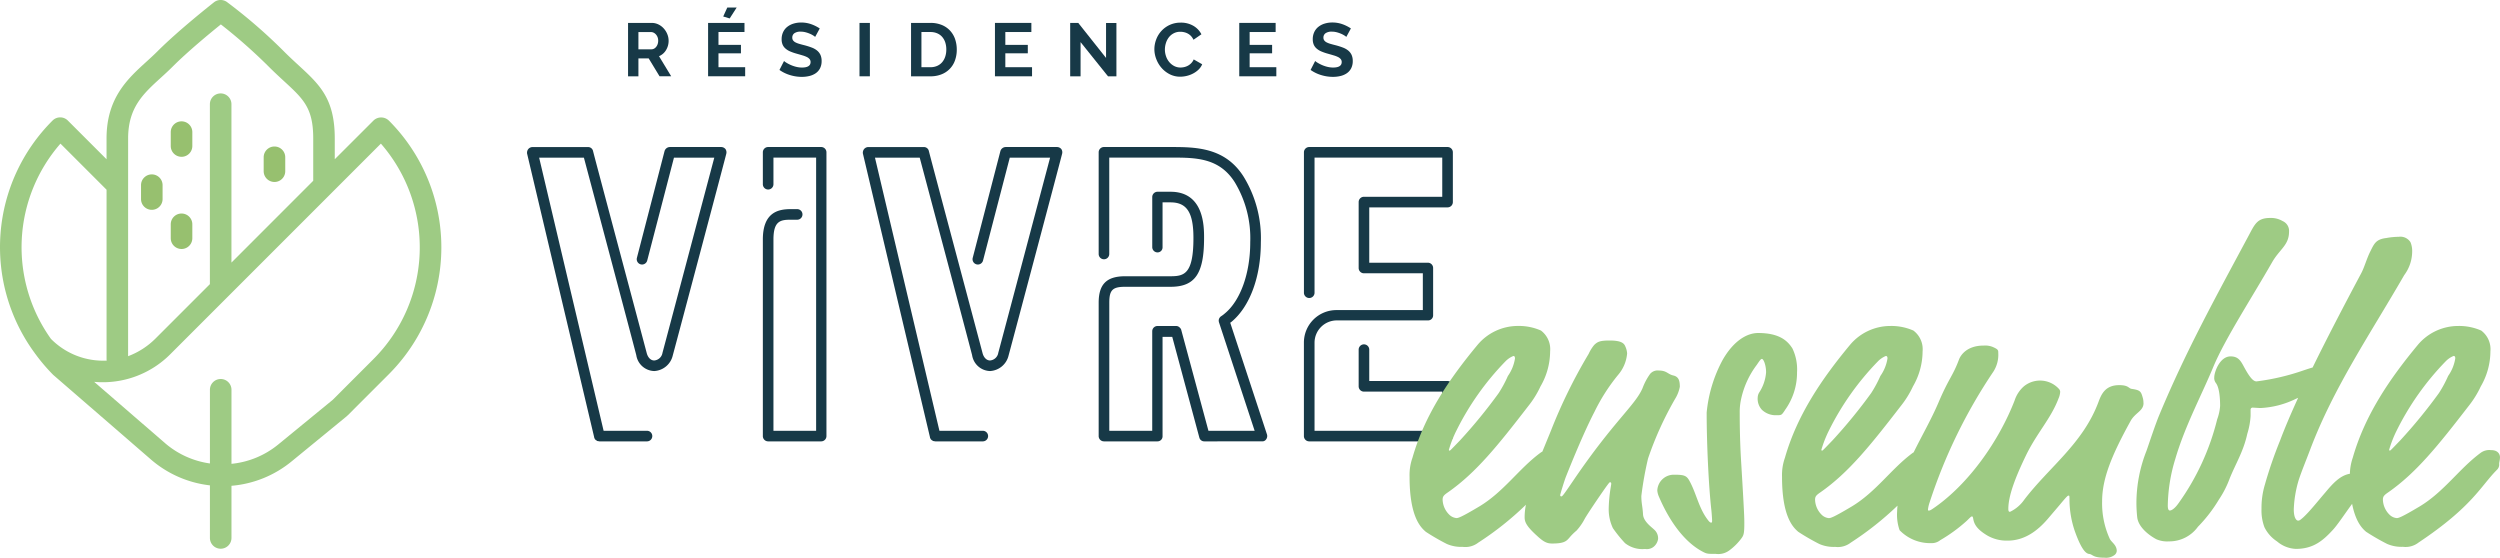
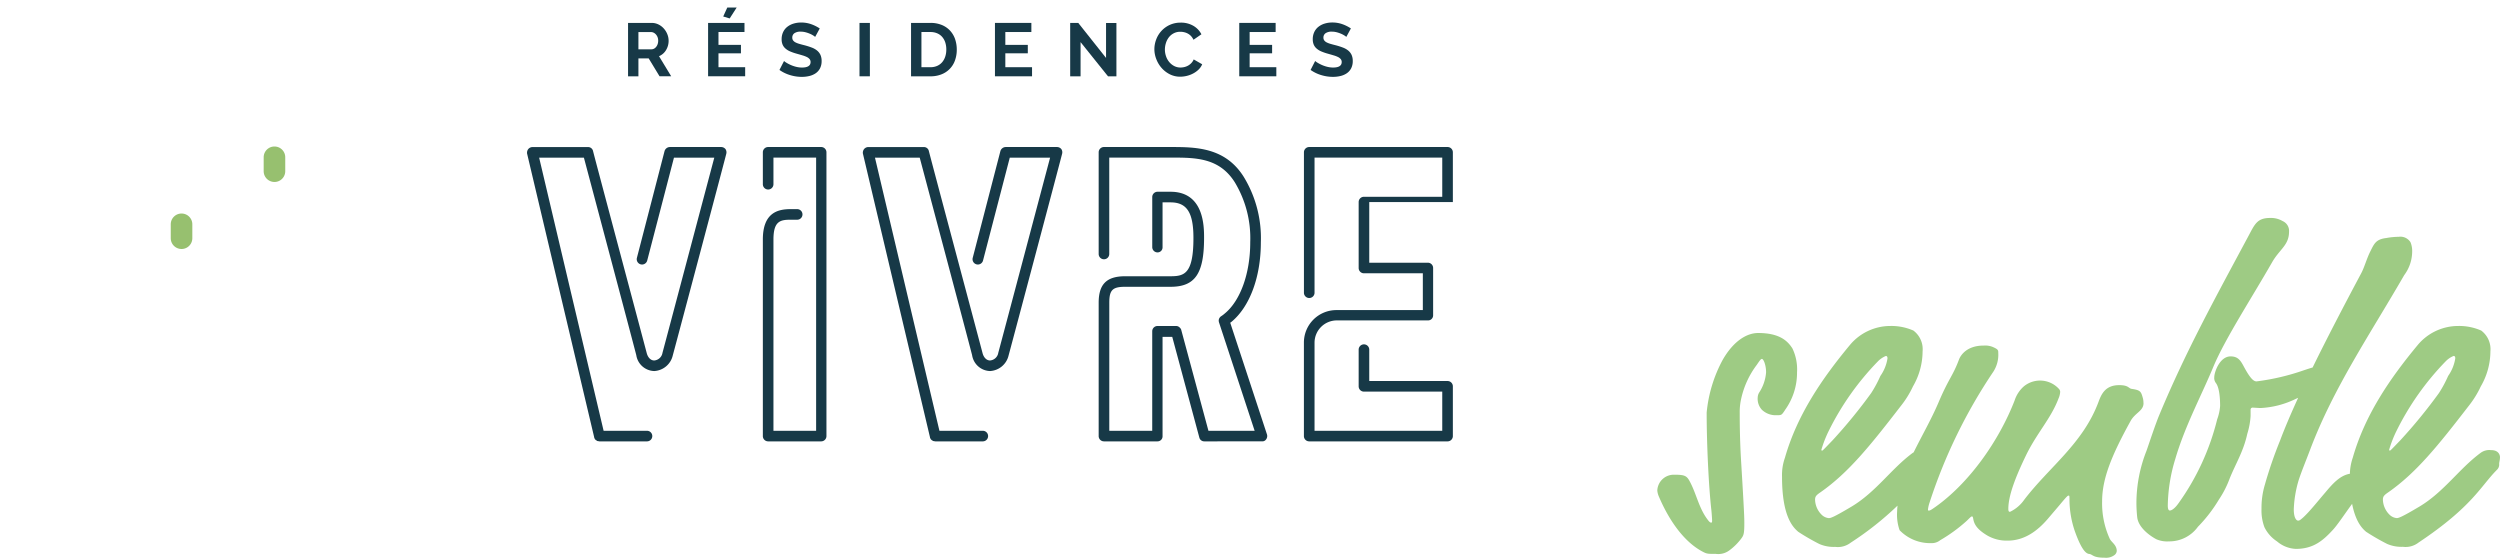
<svg xmlns="http://www.w3.org/2000/svg" width="368" height="82.088" viewBox="0 0 368 82.088">
  <defs>
    <clipPath id="clip-path">
      <rect id="Rectangle_116" data-name="Rectangle 116" width="368" height="82.088" fill="none" />
    </clipPath>
  </defs>
  <g id="Groupe_45" data-name="Groupe 45" transform="translate(0 0)">
    <g id="Groupe_44" data-name="Groupe 44" transform="translate(0 0)" clip-path="url(#clip-path)">
      <path id="Tracé_74" data-name="Tracé 74" d="M70.786,12.515c-.045.258-7.235,27.339-7.886,29.722a2.969,2.969,0,0,1-2.729,2.3,2.751,2.751,0,0,1-2.643-2.34c-.738-2.86-6.673-25.175-7.712-29.074H43.228L52.719,53.33h6.413a.78.78,0,0,1,0,1.559h-7.02c-.088,0-.174-.043-.26-.043h-.043c-.045,0-.131-.086-.174-.129h-.043c-.043-.045-.131-.129-.172-.174V54.5a.316.316,0,0,1-.088-.213l-9.88-41.77a.88.88,0,0,1,.174-.65.822.822,0,0,1,.606-.3h8.19a.742.742,0,0,1,.736.562c.043.262,7.063,26.562,7.886,29.681.172.736.606,1.172,1.127,1.172a1.341,1.341,0,0,0,1.213-1.127c.563-2.082,6.325-23.831,7.626-28.728H63.074L59.132,28.287a.784.784,0,0,1-1.518-.391l4.073-15.728a.83.83,0,0,1,.779-.606h7.583a.833.833,0,0,1,.608.3.848.848,0,0,1,.129.65" transform="translate(36.133 10.081)" fill="#173947" />
      <path id="Tracé_75" data-name="Tracé 75" d="M60.769,54.89a.778.778,0,0,1-.781-.781V25.168c0-3.944,2.211-4.464,4.073-4.464h.953a.78.78,0,1,1,0,1.559h-.953c-1.516,0-2.512.219-2.512,2.905V53.331h6.282V13.12H61.549v3.944a.781.781,0,0,1-1.561,0V12.342a.779.779,0,0,1,.781-.781h7.8a.779.779,0,0,1,.781.781V54.109a.778.778,0,0,1-.781.781Z" transform="translate(52.303 10.08)" fill="#173947" />
      <path id="Tracé_76" data-name="Tracé 76" d="M97.195,12.515c-.045.258-7.235,27.339-7.886,29.722a2.971,2.971,0,0,1-2.729,2.3,2.753,2.753,0,0,1-2.643-2.34c-.736-2.86-6.673-25.175-7.712-29.074H69.638L79.127,53.33H85.54a.78.78,0,0,1,0,1.559H78.519c-.086,0-.174-.043-.258-.043h-.045c-.041,0-.129-.086-.174-.129H78c-.043-.045-.131-.129-.172-.174V54.5a.317.317,0,0,1-.09-.213L67.86,12.515a.88.88,0,0,1,.174-.65.822.822,0,0,1,.606-.3h8.19a.742.742,0,0,1,.736.562c.043.262,7.065,26.562,7.886,29.681.172.736.608,1.172,1.127,1.172a1.338,1.338,0,0,0,1.211-1.127c.565-2.082,6.327-23.831,7.628-28.728H89.482L85.54,28.287a.784.784,0,0,1-1.518-.391L88.1,12.168a.827.827,0,0,1,.779-.606h7.583a.832.832,0,0,1,.606.3.848.848,0,0,1,.129.65" transform="translate(59.157 10.081)" fill="#173947" />
      <path id="Tracé_77" data-name="Tracé 77" d="M101.95,54.89a.742.742,0,0,1-.736-.562l-3.987-14.82H95.8v14.6a.741.741,0,0,1-.736.781H87.175a.776.776,0,0,1-.779-.781V34.484c0-2.731,1.17-3.9,3.9-3.9h6.673c2.035,0,3.377-.346,3.377-5.631,0-3.727-.951-5.245-3.377-5.245H95.8v6.585a.741.741,0,0,1-.736.782.778.778,0,0,1-.781-.782V18.927a.779.779,0,0,1,.781-.781h1.907c4.94,0,4.94,5.114,4.94,6.8,0,5.284-1.344,7.19-4.94,7.19H90.3c-1.864,0-2.34.477-2.34,2.344V53.331H94.28V38.685a.777.777,0,0,1,.781-.779h2.772a.755.755,0,0,1,.52.258.707.707,0,0,1,.217.391l3.985,14.775h6.8l-5.241-15.945a.858.858,0,0,1-.043-.348.792.792,0,0,1,.346-.562,4.236,4.236,0,0,0,.519-.391c2.3-1.863,3.77-5.891,3.77-10.484a15.931,15.931,0,0,0-2.295-8.884c-2.3-3.6-5.762-3.6-9.446-3.6H87.955V27.334a.78.78,0,0,1-1.559,0V12.342a.777.777,0,0,1,.779-.781h9.794c3.725,0,8.015.045,10.745,4.332a17.3,17.3,0,0,1,2.555,9.708c0,5.11-1.645,9.489-4.332,11.7-.045.041-.129.086-.174.129l5.417,16.463a.824.824,0,0,1-.129.694.66.66,0,0,1-.608.3Z" transform="translate(75.328 10.08)" fill="#173947" />
-       <path id="Tracé_78" data-name="Tracé 78" d="M103.316,54.89a.778.778,0,0,1-.781-.781V40.289a4.782,4.782,0,0,1,4.68-4.723h12.826V30.149h-8.667a.776.776,0,0,1-.779-.779V19.664a.775.775,0,0,1,.779-.779H122.9V13.12H104.1V33.054a.782.782,0,0,1-1.561,0V12.342a.779.779,0,0,1,.781-.781H123.68a.779.779,0,0,1,.781.781v7.323a.779.779,0,0,1-.781.781H112.155V28.59h8.622a.776.776,0,0,1,.779.781v6.977a.74.74,0,0,1-.779.736H107.389A3.282,3.282,0,0,0,104.1,40.33v13H122.9V47.567H111.374a.776.776,0,0,1-.779-.781v-5.37a.78.78,0,1,1,1.559,0v4.59H123.68a.779.779,0,0,1,.781.781v7.323a.778.778,0,0,1-.781.781Z" transform="translate(89.4 10.08)" fill="#173947" />
-       <path id="Tracé_79" data-name="Tracé 79" d="M145.208,53.36c-.062-1.164-.247-1.593-.247-2.7a50.5,50.5,0,0,1,.988-5.52,48.935,48.935,0,0,1,4.124-9.017,5.246,5.246,0,0,0,.554-1.535c0-.919-.185-1.471-.923-1.657-.863-.183-.985-.736-2.155-.736a1.453,1.453,0,0,0-1.293.49,8.842,8.842,0,0,0-1.11,2.085c-1.106,2.578-4.187,4.785-10.159,13.558-1.541,2.271-1.664,2.392-1.788,2.392-.06,0-.183,0-.183-.185,0-.122.616-2.147.863-2.761,2.031-5.092,3.386-7.972,4.186-9.507a27.648,27.648,0,0,1,3.45-5.4,5.576,5.576,0,0,0,1.353-3.19,2.9,2.9,0,0,0-.245-.981c-.185-.49-.554-.921-2.34-.921-1.417,0-1.786.185-2.278.674a5.894,5.894,0,0,0-.8,1.292,76.2,76.2,0,0,0-5.543,11.286l-1.232,3.006-.036.092a2.183,2.183,0,0,0-.339.215c-3.139,2.331-5.357,5.706-8.929,7.853-2.77,1.655-3.141,1.718-3.386,1.718a1.735,1.735,0,0,1-1.046-.492,3.231,3.231,0,0,1-.986-2.209c0-.49.185-.676.8-1.1,4.126-2.885,7.328-6.872,11.823-12.7a14.01,14.01,0,0,0,1.786-2.883,10.328,10.328,0,0,0,1.417-5.153,3.426,3.426,0,0,0-1.355-3.068,8.036,8.036,0,0,0-3.386-.674,7.75,7.75,0,0,0-5.973,2.821c-4.126,4.972-7.759,10.307-9.545,16.564a7.631,7.631,0,0,0-.431,2.823c0,5.827,1.6,7.422,2.4,8.1a32.857,32.857,0,0,0,3.077,1.78,5.3,5.3,0,0,0,2.342.431,3.088,3.088,0,0,0,2.278-.614,45.475,45.475,0,0,0,7.031-5.588,9.37,9.37,0,0,0-.191,1.844c0,.674.245,1.288,1.724,2.639,1.108,1.041,1.6,1.226,2.34,1.226,1.786,0,2.093-.367,2.525-.859a8.331,8.331,0,0,1,1.046-1.041,8.2,8.2,0,0,0,1.232-1.78c.431-.738,1.909-2.944,3.077-4.6.494-.676.556-.738.616-.738.187,0,.187.125.187.247,0,.06-.064.429-.124.8a21.74,21.74,0,0,0-.247,2.821,6.473,6.473,0,0,0,.616,2.885,18.786,18.786,0,0,0,1.786,2.209,4.119,4.119,0,0,0,2.956.859,1.594,1.594,0,0,0,1.539-.614,1.846,1.846,0,0,0,.371-.859,1.7,1.7,0,0,0-.616-1.411c-.371-.369-1.541-1.166-1.6-2.209m-27.53-12.209a40.288,40.288,0,0,1,7.328-10.367,3.46,3.46,0,0,1,1.108-.736c.185,0,.245.122.245.369a6.127,6.127,0,0,1-1.045,2.574,17.743,17.743,0,0,1-1.355,2.518,75.83,75.83,0,0,1-5.666,6.932c-1.355,1.41-1.479,1.533-1.539,1.533-.124,0-.124-.06-.124-.124a16.849,16.849,0,0,1,1.046-2.7" transform="translate(96.645 22.348)" fill="#9ecb84" />
+       <path id="Tracé_78" data-name="Tracé 78" d="M103.316,54.89a.778.778,0,0,1-.781-.781V40.289a4.782,4.782,0,0,1,4.68-4.723h12.826V30.149h-8.667a.776.776,0,0,1-.779-.779V19.664a.775.775,0,0,1,.779-.779H122.9V13.12H104.1V33.054a.782.782,0,0,1-1.561,0V12.342a.779.779,0,0,1,.781-.781H123.68a.779.779,0,0,1,.781.781v7.323H112.155V28.59h8.622a.776.776,0,0,1,.779.781v6.977a.74.74,0,0,1-.779.736H107.389A3.282,3.282,0,0,0,104.1,40.33v13H122.9V47.567H111.374a.776.776,0,0,1-.779-.781v-5.37a.78.78,0,1,1,1.559,0v4.59H123.68a.779.779,0,0,1,.781.781v7.323a.778.778,0,0,1-.781.781Z" transform="translate(89.4 10.08)" fill="#173947" />
      <path id="Tracé_80" data-name="Tracé 80" d="M149.108,37.538a9.39,9.39,0,0,0,1.786-5.582,7.105,7.105,0,0,0-.68-3.5c-.738-1.166-1.969-2.271-5.047-2.271-1.664,0-3.633,1.166-5.238,3.989a20.359,20.359,0,0,0-2.338,7.727c0,4.725.309,10.919.678,14.232.06.492.122,1.473.122,1.659,0,.122,0,.307-.122.307-.062,0-.185,0-.431-.307-1.417-1.78-1.724-3.927-2.772-5.827-.431-.8-.8-.921-2.278-.921a2.426,2.426,0,0,0-2.463,2.331,2.828,2.828,0,0,0,.247.919c1.415,3.313,3.633,6.686,6.587,8.16.494.245.68.245,1.786.245a2.723,2.723,0,0,0,2.033-.552A8.417,8.417,0,0,0,142.64,56.5c.371-.492.494-.674.494-2.271,0-.8,0-1.41-.494-9.507-.183-3.192-.183-5.891-.183-6.812a8.648,8.648,0,0,1,.183-1.9,12.832,12.832,0,0,1,2.34-5.153c.494-.738.616-.859.741-.859.243,0,.616.921.616,1.964a6.26,6.26,0,0,1-.988,2.943,1.488,1.488,0,0,0-.243.738,2.385,2.385,0,0,0,.616,1.842,2.931,2.931,0,0,0,2.155.8c.738,0,.738,0,1.232-.736" transform="translate(113.63 22.834)" fill="#9ecb84" />
      <path id="Tracé_81" data-name="Tracé 81" d="M193.339,36.983a2.7,2.7,0,0,0-.125-.859c-.243-.859-.369-1.045-1.6-1.228-.49-.064-.429-.552-1.846-.552-1.969,0-2.585,1.226-3.018,2.392-2.278,6.2-7.267,9.633-10.962,14.477a5.36,5.36,0,0,1-2.093,1.78c-.187,0-.247-.124-.247-.431,0-1.9.986-4.539,2.587-7.853s3.7-5.46,4.8-8.4a2.765,2.765,0,0,0,.245-.981.663.663,0,0,0-.183-.429,3.759,3.759,0,0,0-5.172-.369,4.717,4.717,0,0,0-1.357,2.085c-2.338,6.013-6.711,12.149-11.638,15.643-.616.431-.8.552-.985.552-.124,0-.124-.06-.124-.185a4.846,4.846,0,0,1,.247-1.041,77.03,77.03,0,0,1,9.36-19.2,4.56,4.56,0,0,0,.738-2.761c0-.429,0-.552-.859-.919a3.019,3.019,0,0,0-1.3-.183c-2.463,0-3.386,1.41-3.633,2.083-.923,2.456-1.479,2.7-3.017,6.32-1.037,2.437-2.447,4.874-3.645,7.31-.058.039-.114.066-.178.114-3.139,2.331-5.357,5.706-8.929,7.853-2.77,1.655-3.141,1.718-3.386,1.718a1.727,1.727,0,0,1-1.046-.492A3.238,3.238,0,0,1,145,51.213c0-.49.183-.676.8-1.1,4.126-2.885,7.327-6.872,11.823-12.7a14.175,14.175,0,0,0,1.786-2.883,10.307,10.307,0,0,0,1.417-5.153,3.426,3.426,0,0,0-1.355-3.068,8.043,8.043,0,0,0-3.386-.674,7.758,7.758,0,0,0-5.975,2.821c-4.124,4.972-7.757,10.307-9.543,16.564a7.632,7.632,0,0,0-.431,2.823c0,5.827,1.6,7.422,2.4,8.1a33.018,33.018,0,0,0,3.081,1.78,5.282,5.282,0,0,0,2.338.431,3.09,3.09,0,0,0,2.28-.614,46.026,46.026,0,0,0,6.9-5.457c-.041.427-.06.758-.06.917a6.877,6.877,0,0,0,.369,2.7,6.245,6.245,0,0,0,4.682,1.9,1.938,1.938,0,0,0,1.294-.432,23.022,23.022,0,0,0,3.94-2.881c.556-.552.616-.614.741-.614.06,0,.122,0,.183.369.124.674.432,1.471,2.093,2.452a5.713,5.713,0,0,0,2.958.738c2.523,0,4.431-1.471,5.91-3.19l1.726-2.025c1.17-1.41,1.23-1.41,1.355-1.41s.122.06.122.734a14.627,14.627,0,0,0,.738,4.358c.925,2.636,1.6,3.435,2.156,3.495s.492.552,2.278.552a2.054,2.054,0,0,0,1.419-.367.849.849,0,0,0,.369-.614c0-.919-.8-1.29-1.048-1.84a12.593,12.593,0,0,1-1.108-5.462c0-3.373,1.415-6.806,4.189-11.838.676-1.228,1.907-1.473,1.907-2.636m-46.374,4.169a40.283,40.283,0,0,1,7.327-10.367,3.466,3.466,0,0,1,1.11-.736c.185,0,.247.122.247.369a6.116,6.116,0,0,1-1.048,2.574,17.524,17.524,0,0,1-1.353,2.518,75.83,75.83,0,0,1-5.666,6.932c-1.353,1.41-1.479,1.533-1.539,1.533-.124,0-.124-.06-.124-.124a17.069,17.069,0,0,1,1.046-2.7" transform="translate(122.179 22.348)" fill="#9ecb84" />
      <path id="Tracé_82" data-name="Tracé 82" d="M220.228,51.316a2.14,2.14,0,0,0-1.6.429c-3.139,2.331-5.357,5.706-8.929,7.853-2.77,1.655-3.141,1.718-3.386,1.718a1.727,1.727,0,0,1-1.046-.492,3.239,3.239,0,0,1-.985-2.209c0-.49.183-.676.8-1.1,4.126-2.885,7.327-6.872,11.823-12.7a14.177,14.177,0,0,0,1.786-2.883,10.308,10.308,0,0,0,1.417-5.153,3.426,3.426,0,0,0-1.355-3.068,8.043,8.043,0,0,0-3.386-.674,7.758,7.758,0,0,0-5.975,2.821c-4.124,4.972-7.757,10.307-9.543,16.564a7.776,7.776,0,0,0-.425,2.368c-1.456.245-2.536,1.46-3.643,2.785-1.11,1.286-2.216,2.7-3.2,3.618-.552.492-.616.492-.8.492s-.616-.307-.616-1.658a16.851,16.851,0,0,1,.738-4.354c.492-1.473.923-2.454,1.664-4.418,3.446-9.14,8.865-17.053,13.852-25.7a5.85,5.85,0,0,0,1.172-3.435,3.384,3.384,0,0,0-.247-1.411,1.744,1.744,0,0,0-1.722-.8,10.917,10.917,0,0,0-1.848.182c-1.539.185-1.786.859-2.342,1.965s-.861,2.329-1.355,3.248c-2.312,4.339-4.865,9.2-7.141,13.846-.268.071-.631.187-1.237.389a33.884,33.884,0,0,1-7.02,1.655c-.429,0-.923-.429-1.848-2.147-.492-.919-.861-1.533-1.971-1.533-1.6,0-2.4,2.332-2.4,3.066a1.2,1.2,0,0,0,.245.859c.554.736.616,2.514.616,3.373a7.17,7.17,0,0,1-.431,1.962A35.941,35.941,0,0,1,174.22,59.1c-.554.8-1.045,1.1-1.292,1.1-.187,0-.309-.185-.309-.734a24.394,24.394,0,0,1,1.11-6.872c1.415-4.846,3.877-9.386,5.6-13.558,1.724-4.111,5.6-10.06,8.622-15.336,1.106-1.962,2.516-2.527,2.516-4.552a1.568,1.568,0,0,0-.94-1.55,3.36,3.36,0,0,0-1.846-.462c-1.909,0-2.258.919-3.18,2.638-4.925,9.2-9.174,16.871-13.116,26.317-.616,1.473-1.477,4.113-1.907,5.339A21.018,21.018,0,0,0,168,59.1a20.191,20.191,0,0,0,.124,2.147c.245,1.718,2.34,2.945,2.83,3.19a3.975,3.975,0,0,0,1.849.307,5.186,5.186,0,0,0,4.249-2.147,21.367,21.367,0,0,0,3.079-3.987,14.7,14.7,0,0,0,1.6-3.13c.863-2.147,2.033-3.987,2.587-6.561a11.027,11.027,0,0,0,.49-2.639v-.919a.291.291,0,0,1,.309-.307c.125,0,.923.06,1.17.06a13.177,13.177,0,0,0,5.172-1.348c.127-.056.227-.1.346-.15-1.037,2.263-1.962,4.418-2.681,6.344a61.716,61.716,0,0,0-2.216,6.441,11.838,11.838,0,0,0-.494,3.558,7.007,7.007,0,0,0,.431,2.7,5.249,5.249,0,0,0,1.849,2.085,4.588,4.588,0,0,0,2.77,1.106c2.585,0,4-1.228,5.419-2.761.706-.751,1.735-2.323,2.868-3.871.513,2.647,1.488,3.631,2.061,4.114a33.018,33.018,0,0,0,3.081,1.78,5.281,5.281,0,0,0,2.338.431,3.09,3.09,0,0,0,2.28-.614c8-5.337,9.174-8.343,11.576-10.737a1.06,1.06,0,0,0,.309-.859c0-.245.122-.552.122-.981,0-.367-.245-1.041-1.293-1.041M206.25,48.553a40.283,40.283,0,0,1,7.327-10.367,3.466,3.466,0,0,1,1.11-.736c.185,0,.247.122.247.369a6.117,6.117,0,0,1-1.048,2.574,17.525,17.525,0,0,1-1.353,2.518,75.835,75.835,0,0,1-5.666,6.932c-1.353,1.41-1.479,1.533-1.539,1.533-.124,0-.124-.06-.124-.124a17.074,17.074,0,0,1,1.046-2.7" transform="translate(146.48 14.947)" fill="#9ecb84" />
-       <path id="Tracé_83" data-name="Tracé 83" d="M57.226,17.738a1.628,1.628,0,0,0-2.243,0l-5.706,5.7V20.379c0-5.865-2.228-7.916-5.311-10.754-.668-.616-1.4-1.286-2.177-2.067A77.255,77.255,0,0,0,33.411.3,1.592,1.592,0,0,0,31.5.335C31.3.5,26.381,4.354,23.17,7.563c-.535.535-1.093,1.041-1.645,1.544-2.737,2.493-5.842,5.32-5.842,11.274v3.061l-5.7-5.7a1.587,1.587,0,0,0-2.243,0A26.322,26.322,0,0,0,5.133,52c.021.024.028.056.052.08l.021.019a27.11,27.11,0,0,0,2.615,3.074l14.4,12.467A16.031,16.031,0,0,0,30.9,71.445v7.74a1.586,1.586,0,1,0,3.173,0V71.508a16.047,16.047,0,0,0,8.854-3.592l8.12-6.653c.021-.017.028-.041.049-.06s.049-.026.069-.045l6.065-6.067a26.412,26.412,0,0,0,0-37.354m-38.37,2.643c0-4.552,2.228-6.58,4.807-8.929.588-.535,1.179-1.076,1.75-1.647,2.252-2.25,5.5-4.927,7.094-6.211A77.98,77.98,0,0,1,39.548,9.8c.812.812,1.572,1.512,2.271,2.156,2.855,2.628,4.287,3.946,4.287,8.42v6.235L34.069,38.653V15.338a1.586,1.586,0,1,0-3.173,0V41.826L22.89,49.832a11.309,11.309,0,0,1-4.034,2.6ZM7.512,49.9A23.19,23.19,0,0,1,8.9,21.141l6.786,6.786v25a1.49,1.49,0,0,0,.032.153,10.8,10.8,0,0,1-8.2-3.18m47.469,2.944-6.005,6.007-8.064,6.608a12.832,12.832,0,0,1-6.844,2.817v-10.9a1.586,1.586,0,1,0-3.173,0V68.221a12.818,12.818,0,0,1-6.6-2.986L13.863,56.208a14.026,14.026,0,0,0,11.269-4.131L48.81,28.4l.007-.009,7.25-7.25a23.242,23.242,0,0,1-1.086,31.708" transform="translate(0 0)" fill="#9ecb84" />
-       <path id="Tracé_84" data-name="Tracé 84" d="M15.017,14.762A1.587,1.587,0,0,0,16.6,13.174V11.13a1.587,1.587,0,0,0-3.175,0v2.044a1.587,1.587,0,0,0,1.587,1.587" transform="translate(11.71 8.32)" fill="#97c06f" />
-       <path id="Tracé_85" data-name="Tracé 85" d="M14.263,17.345V15.3a1.586,1.586,0,1,0-3.173,0v2.044a1.586,1.586,0,1,0,3.173,0" transform="translate(9.669 11.957)" fill="#97c06f" />
      <path id="Tracé_86" data-name="Tracé 86" d="M15.017,22.012A1.587,1.587,0,0,0,16.6,20.424V18.378a1.587,1.587,0,1,0-3.175,0v2.046a1.587,1.587,0,0,0,1.587,1.587" transform="translate(11.71 14.64)" fill="#97c06f" />
      <path id="Tracé_87" data-name="Tracé 87" d="M22.322,16.742a1.587,1.587,0,0,0,1.587-1.587V13.108a1.587,1.587,0,1,0-3.175,0v2.046a1.587,1.587,0,0,0,1.587,1.587" transform="translate(18.079 10.045)" fill="#97c06f" />
      <path id="Tracé_88" data-name="Tracé 88" d="M49.388,9.661V1.8H52.86a2.255,2.255,0,0,1,1,.226,2.574,2.574,0,0,1,.79.6,2.786,2.786,0,0,1,.52.842,2.51,2.51,0,0,1,.189.943A2.609,2.609,0,0,1,54.981,5.8a2.19,2.19,0,0,1-1.035.9l1.793,2.956H54.023l-1.6-2.636H50.914V9.661Zm1.526-3.974h1.915a.837.837,0,0,0,.393-.1,1.018,1.018,0,0,0,.314-.273,1.326,1.326,0,0,0,.212-.4,1.606,1.606,0,0,0,.077-.5,1.437,1.437,0,0,0-.088-.507,1.315,1.315,0,0,0-.24-.4,1.073,1.073,0,0,0-.341-.266.886.886,0,0,0-.395-.094H50.914Z" transform="translate(43.061 1.572)" fill="#173947" />
      <path id="Tracé_89" data-name="Tracé 89" d="M61.14,9.378v1.338H55.682V2.86h5.357V4.2H57.211V6.091h3.308V7.332H57.211V9.378ZM58.86,2.2l-.951-.288.6-1.316h1.381Z" transform="translate(48.549 0.515)" fill="#173947" />
      <path id="Tracé_90" data-name="Tracé 90" d="M66.549,3.887a1.78,1.78,0,0,0-.283-.21,3.207,3.207,0,0,0-.5-.26,4.448,4.448,0,0,0-.636-.217,2.832,2.832,0,0,0-.7-.088,1.548,1.548,0,0,0-.94.234A.77.77,0,0,0,63.184,4a.666.666,0,0,0,.12.4,1,1,0,0,0,.335.283,2.977,2.977,0,0,0,.56.221c.225.067.483.137.781.21.382.1.73.213,1.045.331a2.8,2.8,0,0,1,.8.444,1.817,1.817,0,0,1,.5.635,2.157,2.157,0,0,1,.176.915,2.287,2.287,0,0,1-.238,1.078,2,2,0,0,1-.642.724,2.8,2.8,0,0,1-.928.4,4.6,4.6,0,0,1-1.1.127,5.9,5.9,0,0,1-1.75-.266,5.384,5.384,0,0,1-1.548-.753l.674-1.316a2.21,2.21,0,0,0,.361.26,5.263,5.263,0,0,0,.614.32,4.715,4.715,0,0,0,.786.27,3.486,3.486,0,0,0,.884.112q1.261,0,1.262-.809a.661.661,0,0,0-.144-.431,1.241,1.241,0,0,0-.408-.311,3.938,3.938,0,0,0-.642-.241c-.251-.077-.532-.157-.842-.245a7.356,7.356,0,0,1-.977-.337,2.5,2.5,0,0,1-.691-.432,1.6,1.6,0,0,1-.417-.575,2.006,2.006,0,0,1-.139-.781,2.417,2.417,0,0,1,.223-1.063A2.146,2.146,0,0,1,62.45,2.4a2.779,2.779,0,0,1,.913-.47,3.764,3.764,0,0,1,1.116-.161,4.336,4.336,0,0,1,1.529.26,5.73,5.73,0,0,1,1.217.614Z" transform="translate(53.441 1.547)" fill="#173947" />
      <path id="Tracé_91" data-name="Tracé 91" d="M102.908,8.321V9.659H97.451V1.8h5.355V3.141H98.979V5.034h3.308V6.275H98.979V8.321Z" transform="translate(84.968 1.572)" fill="#173947" />
      <path id="Tracé_92" data-name="Tracé 92" d="M108.318,3.887a1.781,1.781,0,0,0-.283-.21,3.208,3.208,0,0,0-.5-.26A4.449,4.449,0,0,0,106.9,3.2a2.832,2.832,0,0,0-.7-.088,1.548,1.548,0,0,0-.94.234.77.77,0,0,0-.311.653.666.666,0,0,0,.12.4,1,1,0,0,0,.335.283,2.978,2.978,0,0,0,.56.221c.225.067.483.137.781.21.382.1.73.213,1.045.331a2.8,2.8,0,0,1,.8.444,1.817,1.817,0,0,1,.5.635,2.157,2.157,0,0,1,.176.915,2.287,2.287,0,0,1-.238,1.078,2,2,0,0,1-.642.724,2.8,2.8,0,0,1-.928.4,4.6,4.6,0,0,1-1.1.127,5.9,5.9,0,0,1-1.75-.266,5.384,5.384,0,0,1-1.548-.753l.674-1.316a2.21,2.21,0,0,0,.361.26,5.416,5.416,0,0,0,.614.32,4.715,4.715,0,0,0,.786.27,3.49,3.49,0,0,0,.885.112c.839,0,1.26-.27,1.26-.809a.661.661,0,0,0-.144-.431,1.241,1.241,0,0,0-.408-.311,3.938,3.938,0,0,0-.642-.241c-.251-.077-.532-.157-.842-.245a7.357,7.357,0,0,1-.977-.337,2.5,2.5,0,0,1-.691-.432,1.6,1.6,0,0,1-.417-.575,2.007,2.007,0,0,1-.139-.781,2.417,2.417,0,0,1,.223-1.063,2.146,2.146,0,0,1,.614-.773,2.779,2.779,0,0,1,.913-.47,3.764,3.764,0,0,1,1.116-.161,4.328,4.328,0,0,1,1.529.26,5.73,5.73,0,0,1,1.217.614Z" transform="translate(89.859 1.547)" fill="#173947" />
      <rect id="Rectangle_115" data-name="Rectangle 115" width="1.529" height="7.856" transform="translate(126.518 3.375)" fill="#173947" />
      <path id="Tracé_93" data-name="Tracé 93" d="M71.642,9.661V1.8H74.5a4.283,4.283,0,0,1,1.687.311,3.432,3.432,0,0,1,1.211.842,3.493,3.493,0,0,1,.73,1.243,4.681,4.681,0,0,1,.245,1.522A4.6,4.6,0,0,1,78.1,7.344a3.4,3.4,0,0,1-2,2.035,4.286,4.286,0,0,1-1.6.283Zm5.191-3.94a3.362,3.362,0,0,0-.153-1.041,2.353,2.353,0,0,0-.455-.818,2.007,2.007,0,0,0-.736-.53,2.45,2.45,0,0,0-.988-.189H73.171V8.321H74.5a2.389,2.389,0,0,0,1-.2,2.066,2.066,0,0,0,.732-.548,2.493,2.493,0,0,0,.447-.824,3.306,3.306,0,0,0,.153-1.03" transform="translate(62.464 1.572)" fill="#173947" />
      <path id="Tracé_94" data-name="Tracé 94" d="M83.7,8.321V9.659H78.24V1.8H83.6V3.141H79.768V5.034h3.308V6.275H79.768V8.321Z" transform="translate(68.217 1.572)" fill="#173947" />
      <path id="Tracé_95" data-name="Tracé 95" d="M85.685,4.626V9.66H84.156V1.8h1.187l4.092,5.155V1.815h1.527V9.66H89.723Z" transform="translate(73.375 1.572)" fill="#173947" />
      <path id="Tracé_96" data-name="Tracé 96" d="M90.777,5.7a4.053,4.053,0,0,1,.26-1.421,3.817,3.817,0,0,1,1.975-2.153A3.764,3.764,0,0,1,94.65,1.78a3.581,3.581,0,0,1,1.876.475A3.028,3.028,0,0,1,97.7,3.495L96.531,4.3a2.022,2.022,0,0,0-.376-.56,1.833,1.833,0,0,0-.475-.358,2.053,2.053,0,0,0-.534-.195,2.341,2.341,0,0,0-.541-.062,2.023,2.023,0,0,0-1,.234,2.151,2.151,0,0,0-.709.6,2.626,2.626,0,0,0-.425.842,3.185,3.185,0,0,0-.146.934,3.019,3.019,0,0,0,.169,1,2.6,2.6,0,0,0,.47.844,2.361,2.361,0,0,0,.728.588,2,2,0,0,0,.936.221,2.418,2.418,0,0,0,.552-.067,2.142,2.142,0,0,0,.548-.21,2.015,2.015,0,0,0,.481-.373,1.686,1.686,0,0,0,.356-.545l1.249.717a2.333,2.333,0,0,1-.535.782,3.436,3.436,0,0,1-.786.567,3.855,3.855,0,0,1-.936.356,4.03,4.03,0,0,1-.973.122,3.34,3.34,0,0,1-1.537-.354,4.008,4.008,0,0,1-1.2-.925,4.2,4.2,0,0,1-.784-1.3A4.012,4.012,0,0,1,90.777,5.7" transform="translate(79.148 1.552)" fill="#173947" />
    </g>
  </g>
</svg>